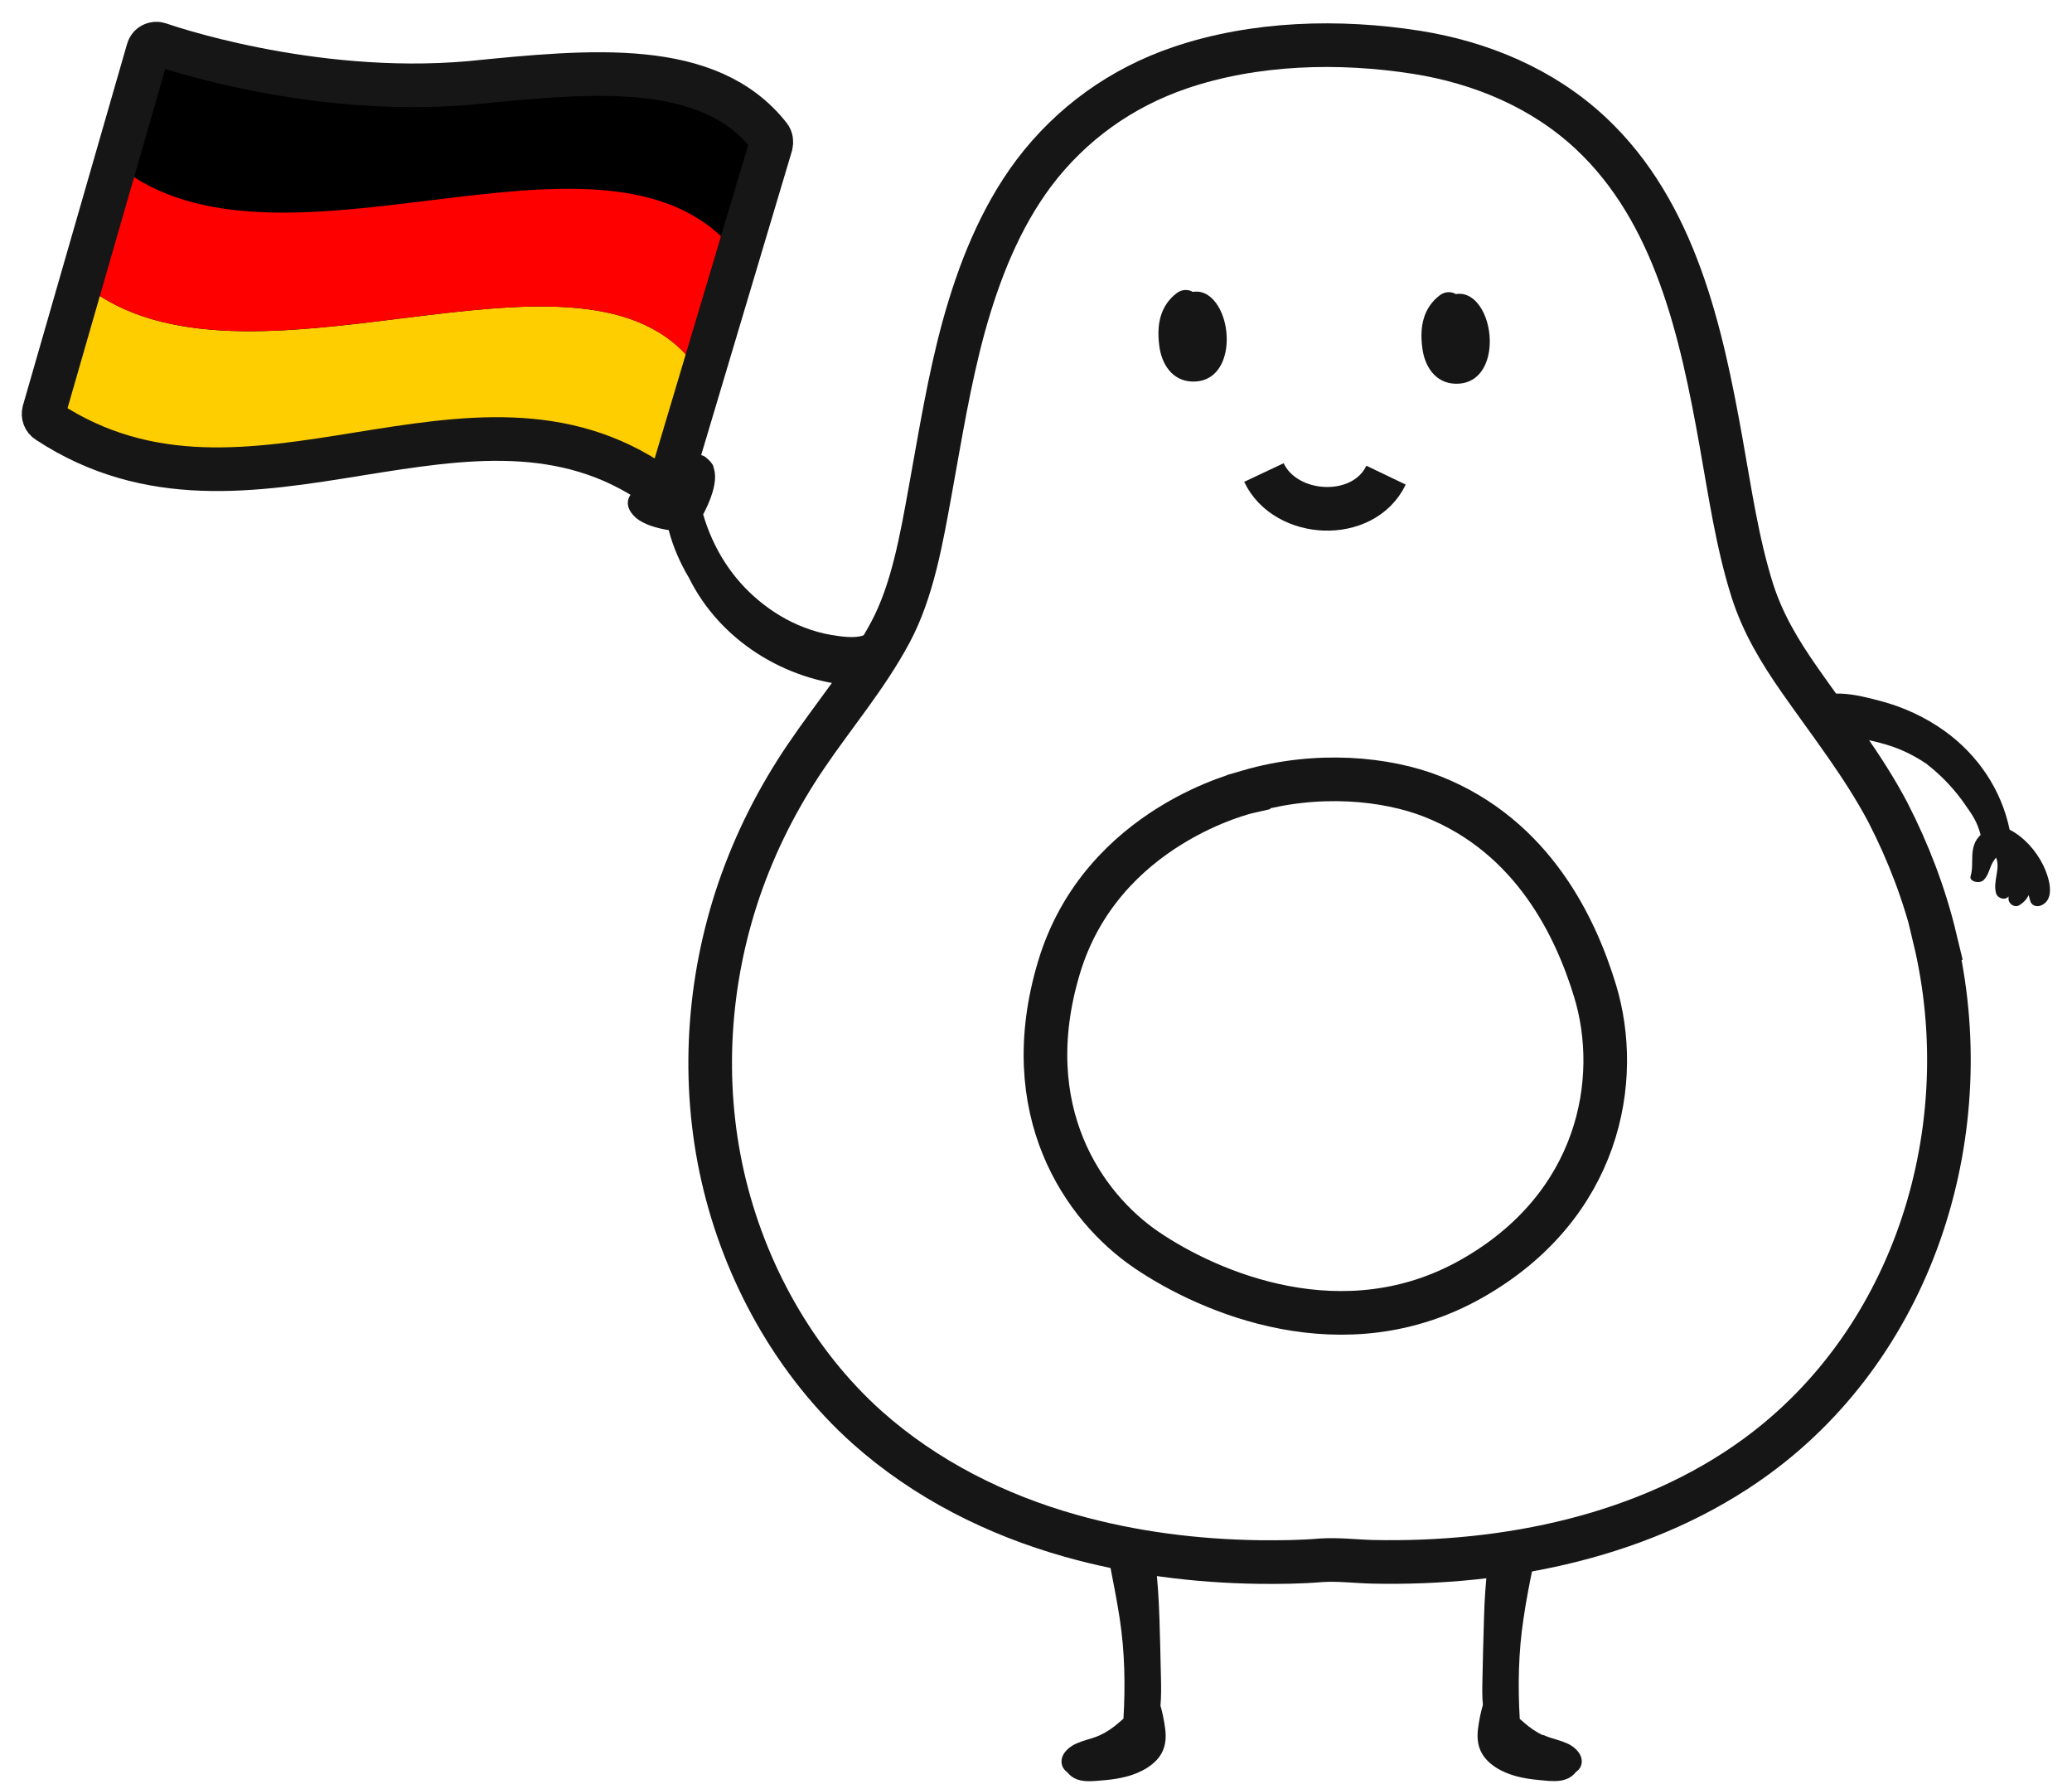
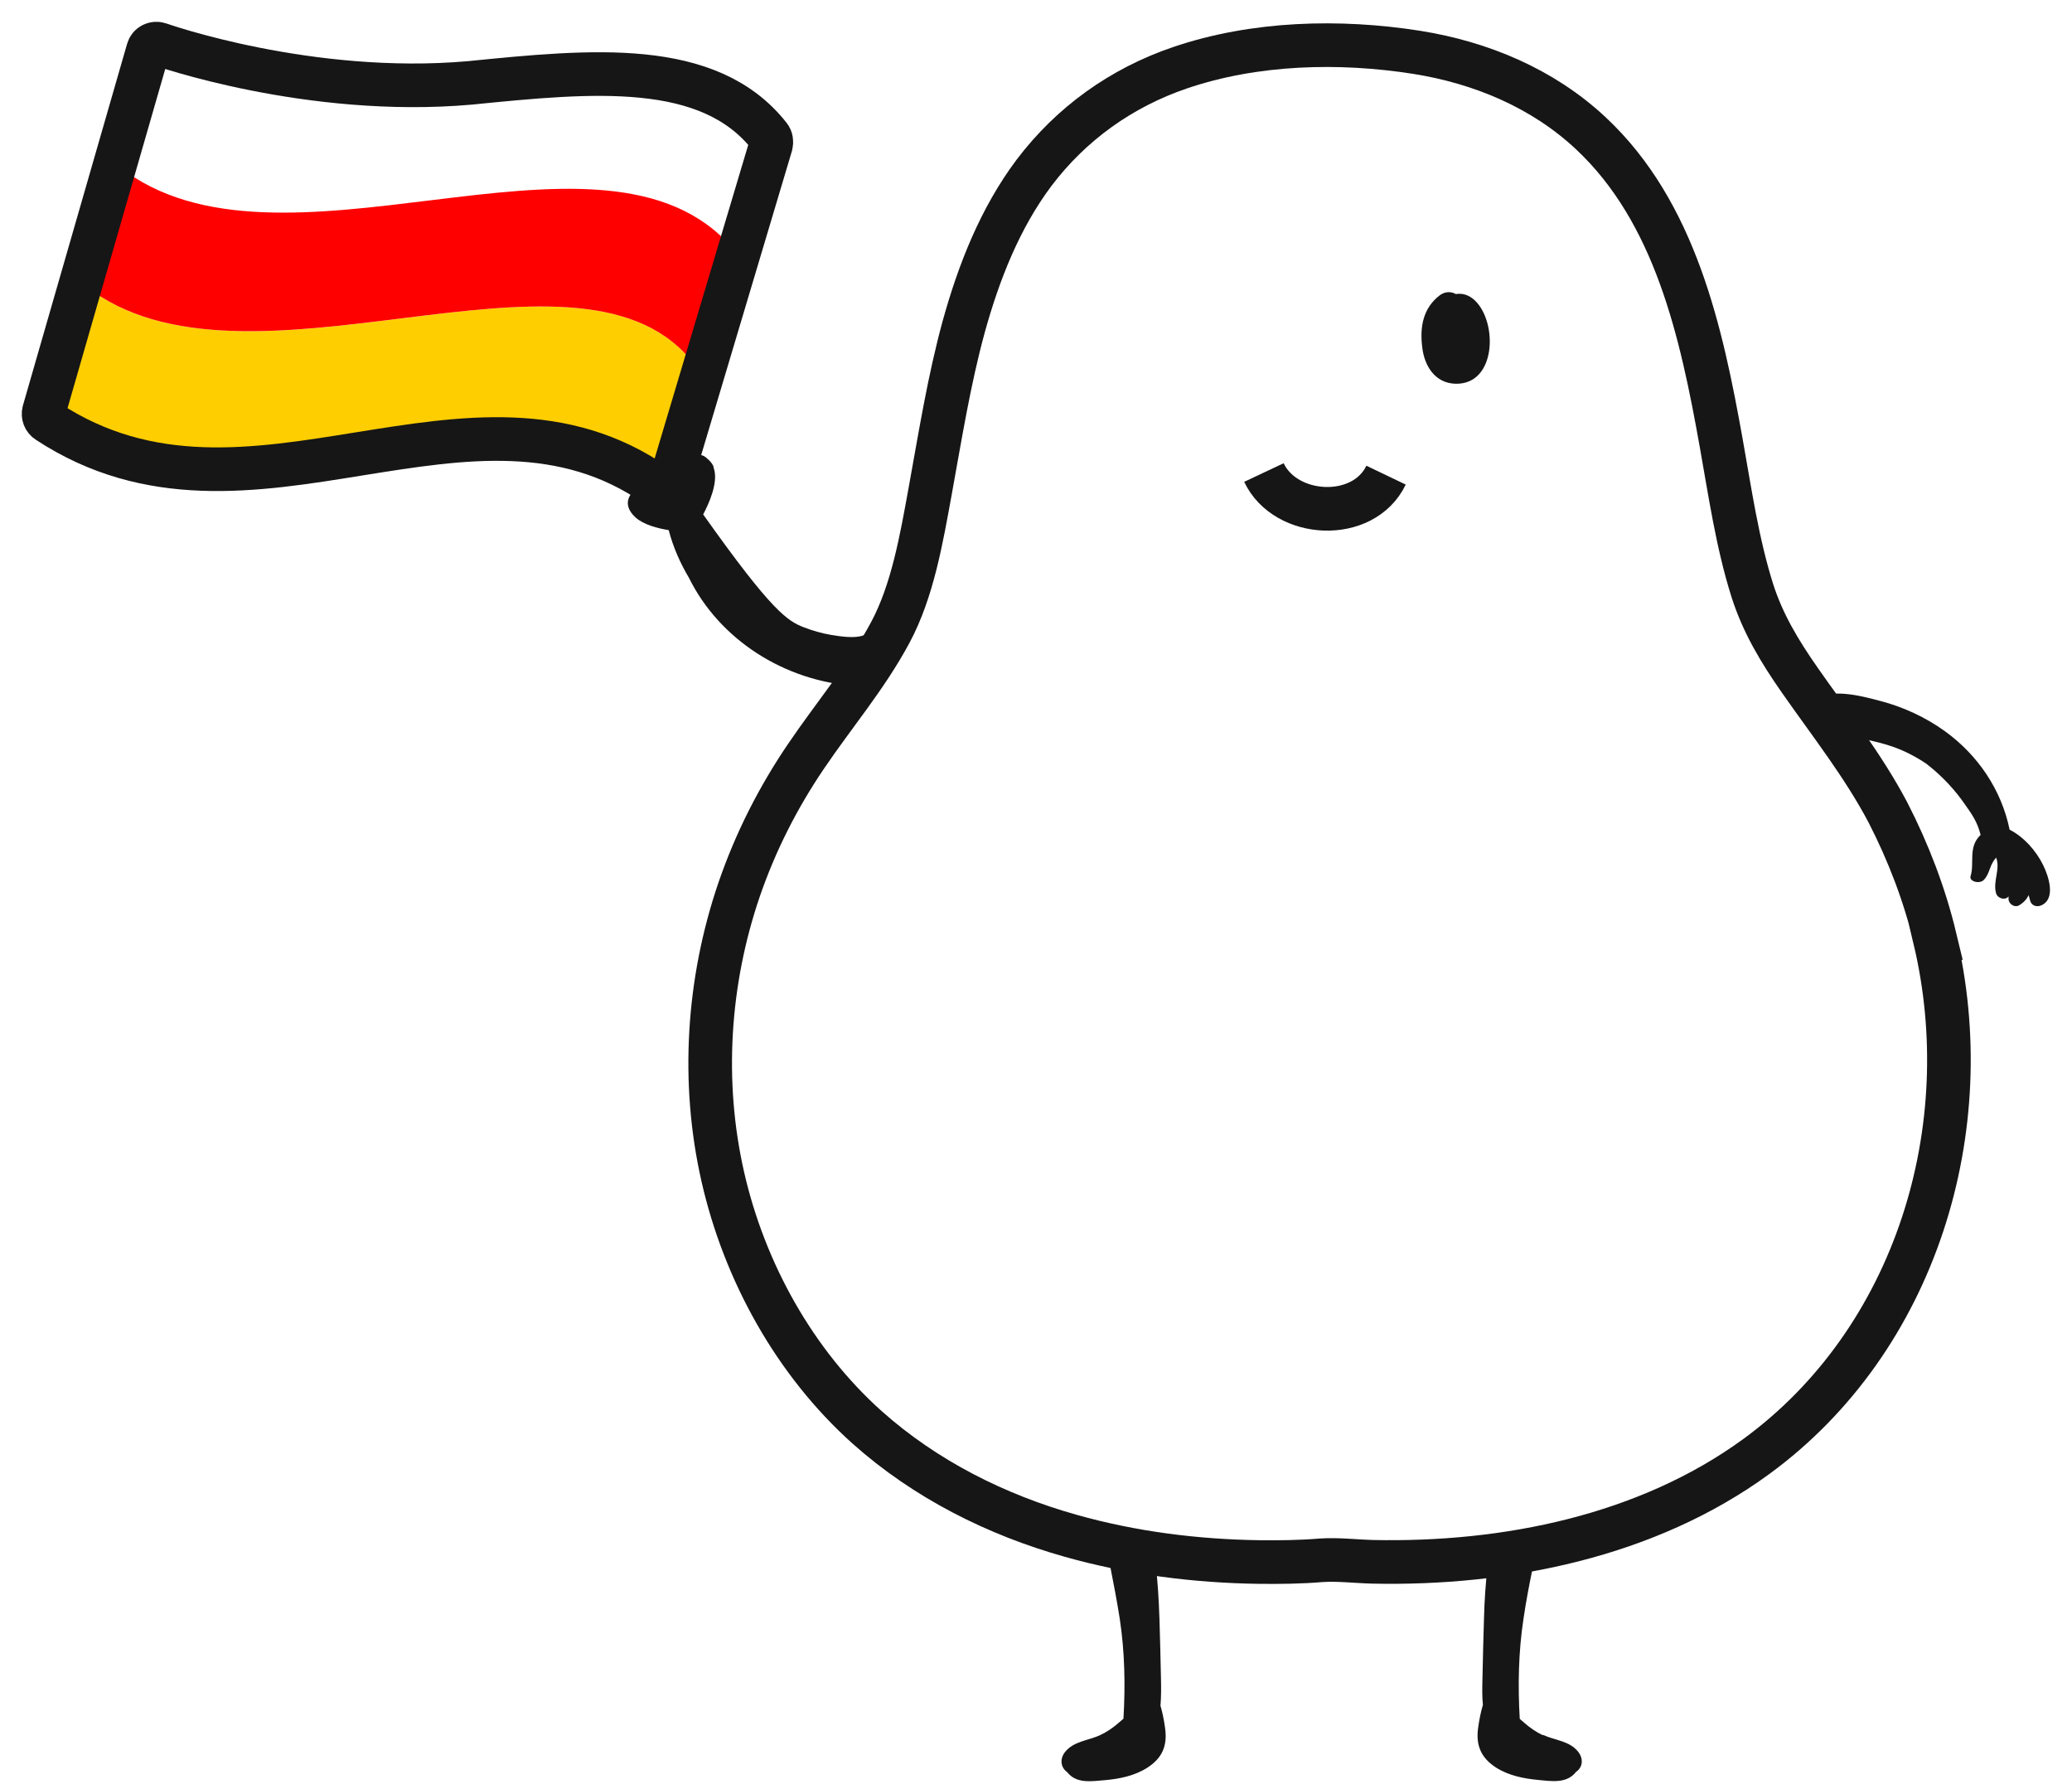
<svg xmlns="http://www.w3.org/2000/svg" width="95" height="82" viewBox="0 0 95 82" fill="none">
  <g clip-path="url(#clip0_75_2226)">
    <path d="M53.21 78.16C53.24 77.76 53.24 77.35 53.23 76.95C53.21 76.03 53.19 75.12 53.16 74.2C53.13 73.32 53.08 72.44 52.97 71.56C52.97 71.51 52.95 71.46 52.95 71.4C52.17 71.37 51.43 71.28 50.73 71.12C50.79 71.36 50.86 71.58 50.89 71.73C51.05 72.55 51.21 73.37 51.34 74.2C51.57 75.71 51.6 77.26 51.51 78.78C51.43 78.86 51.34 78.92 51.29 78.97C51.04 79.19 50.75 79.39 50.45 79.53C49.9 79.79 49.24 79.8 48.83 80.31C48.58 80.63 48.63 81.02 48.93 81.23C49.35 81.77 50.03 81.65 50.65 81.6C51.33 81.54 52.02 81.4 52.6 81.03C53.29 80.59 53.53 80.02 53.42 79.22C53.37 78.85 53.3 78.5 53.2 78.16H53.21Z" fill="#161616" />
    <path d="M70.74 79.54C70.44 79.4 70.15 79.2 69.9 78.98C69.84 78.93 69.76 78.86 69.68 78.79C69.59 77.27 69.62 75.72 69.85 74.21C69.97 73.38 70.13 72.56 70.3 71.74C70.32 71.61 70.38 71.44 70.43 71.25C69.74 71.47 69 71.62 68.21 71.71C68.12 72.53 68.06 73.36 68.04 74.19C68.01 75.11 67.99 76.02 67.97 76.94C67.96 77.34 67.95 77.75 67.99 78.15C67.89 78.49 67.82 78.84 67.77 79.21C67.66 80.01 67.91 80.58 68.59 81.02C69.17 81.39 69.87 81.53 70.54 81.59C71.16 81.65 71.84 81.76 72.26 81.22C72.57 81.01 72.61 80.62 72.36 80.3C71.96 79.79 71.29 79.78 70.74 79.52V79.54Z" fill="#161616" />
    <path d="M83.14 32.16C83.83 31.48 85.37 31.91 86.21 32.13C87.25 32.4 88.27 32.87 89.15 33.5C90.68 34.6 91.76 36.19 92.14 38.03C92.8 38.37 93.35 38.99 93.68 39.66C93.92 40.15 94.28 41.2 93.59 41.5C93.39 41.59 93.14 41.52 93.08 41.28C93.08 41.25 93.04 41.15 93.01 41.03C92.92 41.23 92.78 41.37 92.59 41.49C92.37 41.63 92.08 41.43 92.09 41.19C92.09 41.17 92.09 41.14 92.09 41.09C91.93 41.29 91.59 41.18 91.52 40.95C91.36 40.4 91.73 39.83 91.52 39.31C91.4 39.45 91.31 39.61 91.24 39.81C91.16 40.02 91.11 40.17 90.96 40.33C90.76 40.54 90.27 40.4 90.35 40.16C90.54 39.56 90.22 38.83 90.81 38.27C90.66 37.68 90.43 37.35 90.09 36.87C89.65 36.23 89.1 35.64 88.5 35.15C88.45 35.11 88.39 35.07 88.34 35.02C87.82 34.67 87.26 34.38 86.67 34.19C86.09 34 85.49 33.88 84.9 33.77C84.5 33.7 84.05 33.74 83.71 33.55C83.49 33.51 83.37 33.4 83.15 33.22C82.87 32.97 82.87 32.42 83.11 32.18L83.14 32.16Z" fill="#161616" />
-     <path d="M28.97 22.58L30.48 22.92C30.48 22.79 30.52 22.65 30.59 22.51C30.68 22.33 30.8 22.21 30.94 22.07C31.13 21.87 31.11 21.72 31.2 21.47C31.38 20.96 31.75 20.77 32.11 20.86C32.22 20.86 32.33 20.92 32.47 21.06C32.55 21.13 32.63 21.22 32.69 21.33C32.71 21.37 32.72 21.41 32.72 21.44C32.96 22.1 32.49 23.11 32.24 23.58C32.69 25.12 33.54 26.49 34.78 27.52C35.4 28.04 36.11 28.47 36.87 28.76C37.26 28.91 37.68 29.03 38.09 29.1C38.52 29.17 39.18 29.28 39.6 29.12C40.08 28.94 40.65 29.58 40.16 29.94C40.08 30 40.01 30.05 39.94 30.1C40.27 30.61 40 31.5 39.21 31.44C35.96 31.22 32.99 29.32 31.59 26.49C31.18 25.8 30.86 25.07 30.66 24.3C30.15 24.22 29.51 24.05 29.14 23.72C28.45 23.09 28.98 22.59 28.98 22.59L28.97 22.58Z" fill="#161616" />
+     <path d="M28.97 22.58L30.48 22.92C30.48 22.79 30.52 22.65 30.59 22.51C30.68 22.33 30.8 22.21 30.94 22.07C31.13 21.87 31.11 21.72 31.2 21.47C31.38 20.96 31.75 20.77 32.11 20.86C32.22 20.86 32.33 20.92 32.47 21.06C32.55 21.13 32.63 21.22 32.69 21.33C32.71 21.37 32.72 21.41 32.72 21.44C32.96 22.1 32.49 23.11 32.24 23.58C35.4 28.04 36.11 28.47 36.87 28.76C37.26 28.91 37.68 29.03 38.09 29.1C38.52 29.17 39.18 29.28 39.6 29.12C40.08 28.94 40.65 29.58 40.16 29.94C40.08 30 40.01 30.05 39.94 30.1C40.27 30.61 40 31.5 39.21 31.44C35.96 31.22 32.99 29.32 31.59 26.49C31.18 25.8 30.86 25.07 30.66 24.3C30.15 24.22 29.51 24.05 29.14 23.72C28.45 23.09 28.98 22.59 28.98 22.59L28.97 22.58Z" fill="#161616" />
    <path d="M88.72 43C88.24 41 87.5 39.07 86.56 37.24C85.42 35.08 83.91 33.17 82.52 31.18C81.59 29.85 80.83 28.58 80.35 27.09C79.65 24.88 79.32 22.55 78.91 20.27C78.01 15.24 76.82 9.74 72.94 6.11C70.74 4.05 67.91 2.87 64.96 2.4C61.41 1.84 57.52 1.94 54.09 3.11C51.42 4.02 49.12 5.66 47.41 7.92C45.85 10 44.88 12.47 44.19 14.96C43.51 17.44 43.11 19.98 42.65 22.5C42.25 24.7 41.84 27.09 40.82 28.99C39.74 31.01 38.24 32.77 36.96 34.66C35.67 36.56 34.64 38.59 33.89 40.77C32.45 44.98 32.15 49.59 33.14 53.94C34.13 58.29 36.43 62.45 39.76 65.43C42.43 67.81 45.68 69.44 49.1 70.4C51.9 71.19 54.83 71.56 57.73 71.6C58.68 71.61 59.63 71.6 60.58 71.52C61.36 71.47 62.15 71.57 62.94 71.59C69.04 71.72 75.52 70.42 80.53 66.76C87.85 61.41 90.79 51.71 88.7 43H88.72Z" stroke="#161616" stroke-width="2" stroke-miterlimit="10" />
-     <path d="M57.24 36.29C57.24 36.29 50.51 37.81 48.55 44.36C46.59 50.91 49.68 55.33 52.56 57.29C55.44 59.25 61.62 61.93 67.48 58.61C73.34 55.29 74.38 49.5 73.13 45.41C72.27 42.59 70.33 38.35 65.67 36.51C63.56 35.68 60.39 35.36 57.24 36.28V36.29Z" stroke="#161616" stroke-width="2" stroke-miterlimit="10" />
    <path d="M63.55 21.78C62.51 23.95 58.94 23.76 57.95 21.66" stroke="#161616" stroke-width="2" stroke-miterlimit="10" />
-     <path d="M55.57 13.68C55.29 13.41 54.98 13.33 54.69 13.38C54.48 13.26 54.21 13.25 53.96 13.43C53.18 14.02 53.03 14.9 53.15 15.83C53.25 16.68 53.74 17.47 54.68 17.49C56.55 17.53 56.61 14.68 55.57 13.68Z" fill="#161616" />
    <path d="M67.63 13.78C67.35 13.51 67.04 13.43 66.75 13.48C66.54 13.36 66.27 13.35 66.02 13.53C65.24 14.12 65.09 15 65.21 15.93C65.31 16.78 65.8 17.57 66.74 17.59C68.61 17.63 68.67 14.78 67.63 13.78Z" fill="#161616" />
-     <path d="M34.722 6.096C33.215 11.178 31.704 16.267 30.203 21.353C21.467 15.321 11.424 24.36 2.385 18.503L7.025 2.208L7.057 2.111C14.402 7.895 29.532 -0.419 34.722 6.096Z" fill="black" />
    <path d="M31.643 16.471L30.203 21.353C21.467 15.321 11.424 24.36 2.385 18.503L3.919 13.103C11.227 18.853 26.373 10.164 31.643 16.471Z" fill="#FFCE00" />
    <path d="M33.295 11.06L31.625 16.447C26.325 10.186 11.218 18.842 3.919 13.103L5.474 7.645C12.794 13.402 27.23 4.811 33.295 11.06Z" fill="#FF0000" />
    <path d="M30.74 22.05C30.58 22.52 30.11 22.27 30.11 22.27C25.86 19.29 21.19 20.05 16.5 20.8C11.68 21.58 6.83 22.37 2.19 19.32C2.03 19.22 1.97 19.04 2.01 18.87L6.79 2.28C6.85 2.06 7.09 1.95 7.3 2.02C7.35 2.04 14.18 4.45 21.54 3.8C27.14 3.24 32.5 2.71 35.28 6.25C35.37 6.36 35.38 6.51 35.35 6.64L30.75 22.05H30.74Z" stroke="#161616" stroke-width="2" stroke-miterlimit="10" />
  </g>
  <defs>
    <clipPath id="clip0_75_2226">
      <rect width="95" height="82" fill="white" />
    </clipPath>
  </defs>
</svg>